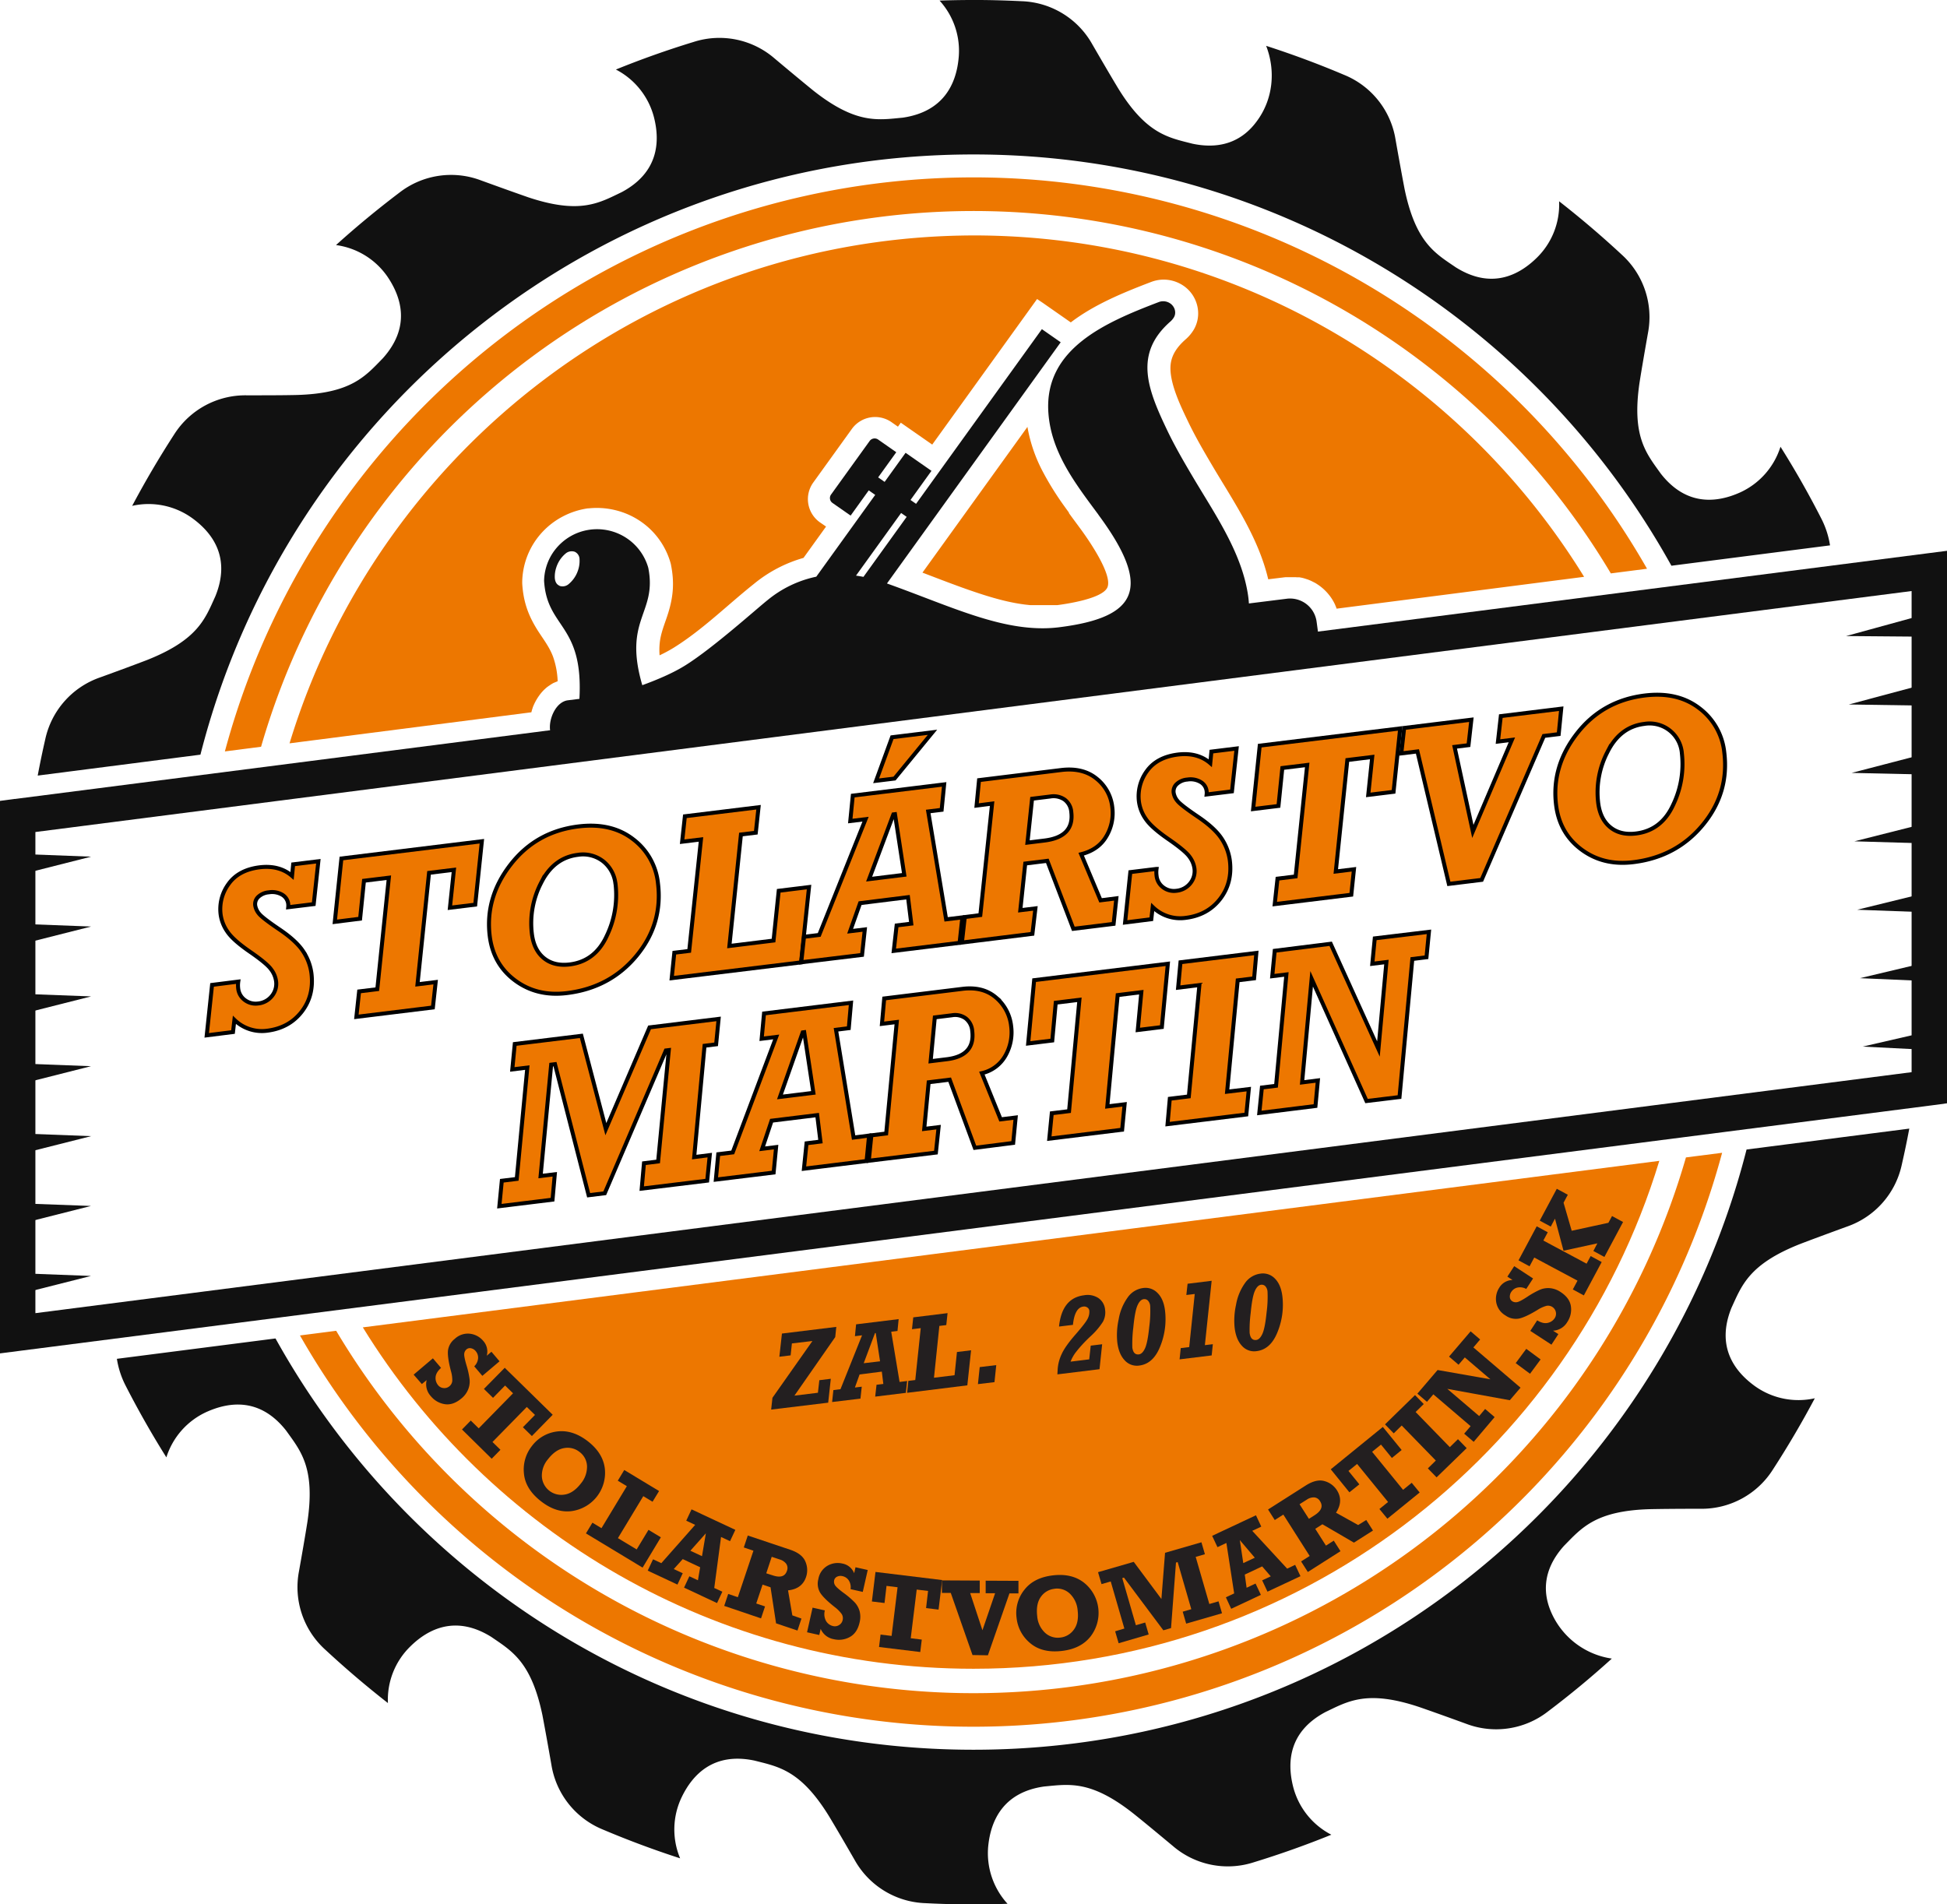
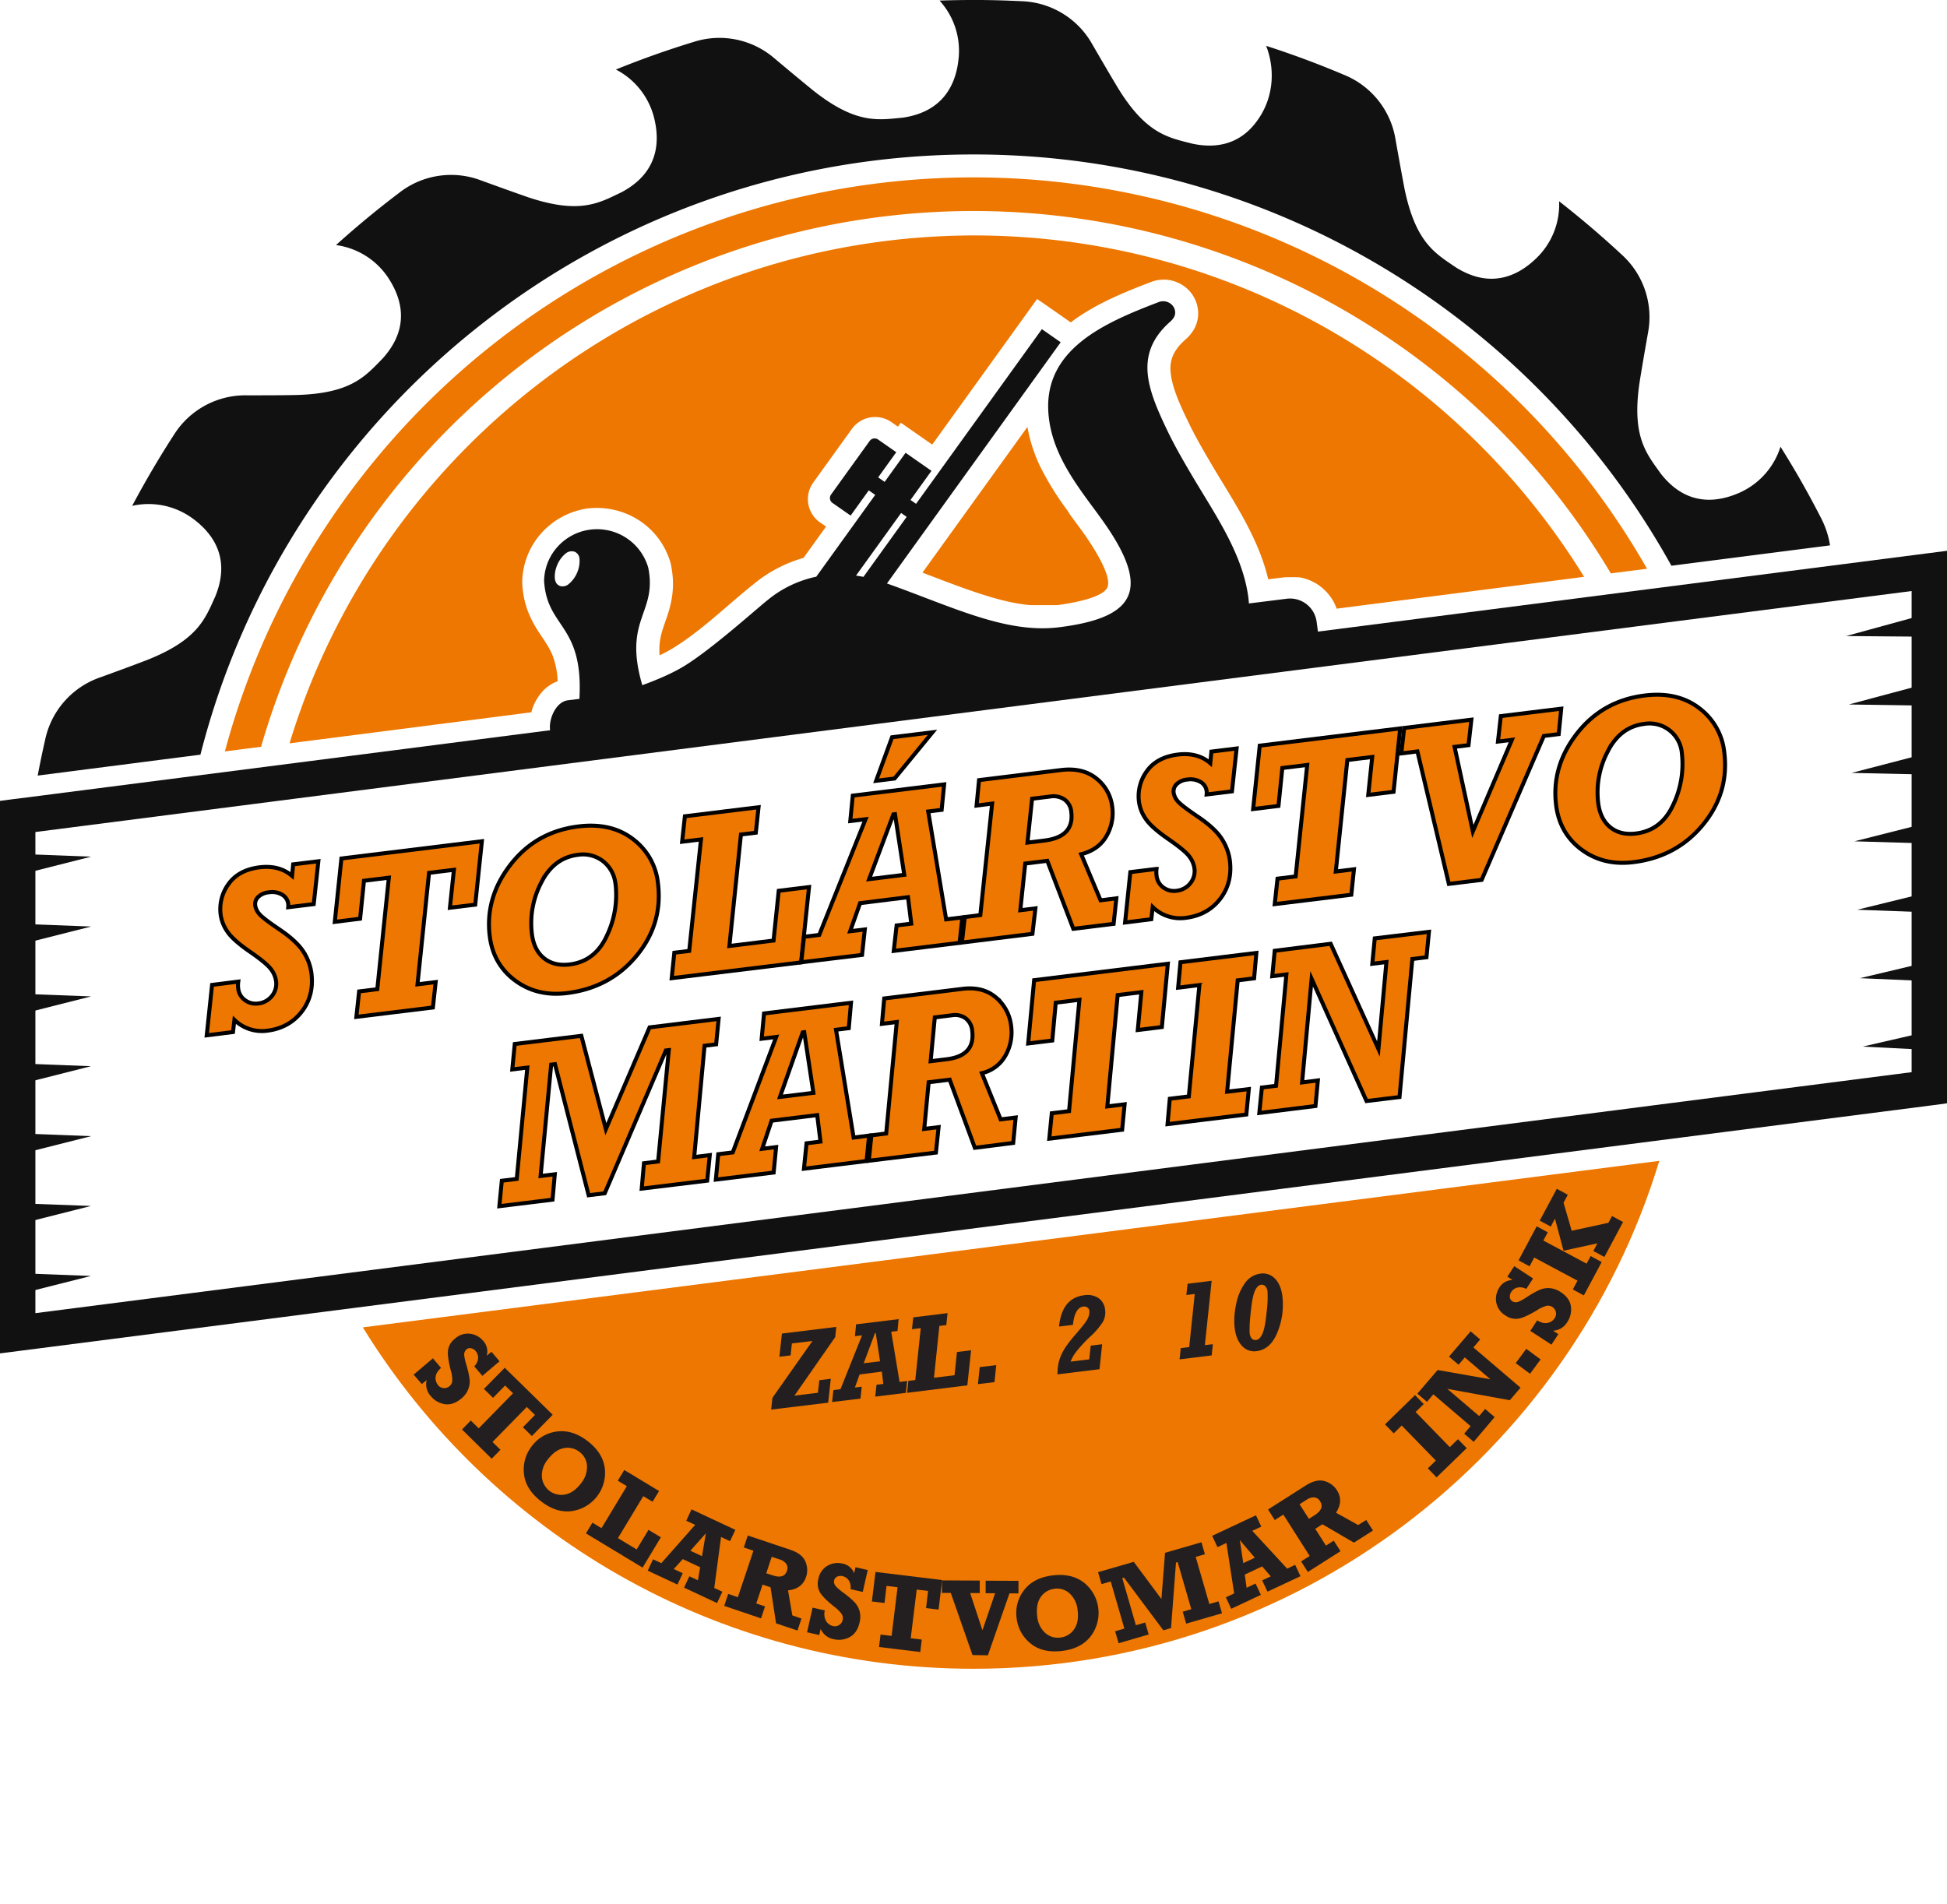
<svg xmlns="http://www.w3.org/2000/svg" id="Vrstva_1" data-name="Vrstva 1" viewBox="0 0 978 956.59" width="978" height="956.59">
  <defs>
    <style>.cls-1{fill:#111;}.cls-1,.cls-2{fill-rule:evenodd;}.cls-2,.cls-4{fill:#ed7700;}.cls-3{fill:#231f20;}.cls-4{stroke:#000;stroke-miterlimit:10;stroke-width:2px;}</style>
  </defs>
  <title>stolarstvo_final_full</title>
  <path class="cls-1" d="M158.6,435.27l961.12-123.46,9.5-1.22V588.14l-7.39,1L160.71,712.55l-9.49,1.22V436.22l7.38-1ZM169,451.86v241.7L1111.44,572.5V330.8Z" transform="translate(-151.22 -33.89)" />
-   <path class="cls-1" d="M1110.28,600.85q-1.71,9.09-3.76,18.07A42.32,42.32,0,0,1,1079,650.07c-9,3.29-17.38,6.37-23.81,8.84-25.5,10.15-29.06,20.73-34.24,32-7.77,19.28,1.3,31.79,11.93,39.41a37.55,37.55,0,0,0,29.94,6q-9.75,18.36-21,35.72a42.33,42.33,0,0,1-36.44,19.79c-9.59,0-18.49.06-25.37.2-27.49.78-34.44,9.56-43.15,18.39-11.24,12.5-10.63,24.6-6,34.41a39.45,39.45,0,0,0,30,22.26q-15.43,14-32.07,26.56a42.33,42.33,0,0,1-41.13,6.18c-9-3.27-17.28-6.25-23.74-8.47-26.12-8.69-35.7-2.78-46.88,2.57-18.38,9.77-19.45,25.12-16.21,37.73a37.57,37.57,0,0,0,19.14,23.91q-19.11,7.76-39,13.86a42.34,42.34,0,0,1-40.68-8.26C732.87,955,726,949.28,720.63,945c-21.58-17.06-32.51-14.79-44.93-13.65-20.47,2.89-26.81,17-28.09,30a37.68,37.68,0,0,0,9.71,28.92q-11.77.42-23.69.26-8.89-.12-17.7-.58a42.34,42.34,0,0,1-35.42-21.71c-4.76-8.25-9.21-15.9-12.74-21.76-14.36-23.43-25.54-25.07-37.48-28.13-20.36-4.34-31.11,6.72-36.73,18.53a37.49,37.49,0,0,0-.7,30.55q-19.8-6.41-38.8-14.46a42.36,42.36,0,0,1-25.86-32.51c-1.65-9.44-3.22-18.18-4.51-24.92-5.62-27-15.47-32.3-25.69-39.34-17.66-11-31.55-4.27-40.78,4.9a37.34,37.34,0,0,0-11.14,28.33q-16.31-12.74-31.46-26.8a42.35,42.35,0,0,1-13.21-39.45c1.67-9.4,3.18-18.11,4.24-24.85,4-27.22-3.44-35.59-10.66-45.71-12.86-16.41-28.13-14.79-40.09-9.4A37.48,37.48,0,0,0,234.79,766q-10.95-17.44-20.4-35.89a44.45,44.45,0,0,1-4.46-13.61l79.68-10.23C358,829.47,489.34,912.88,640.22,912.88c187.07,0,344.19-128.2,388.32-301.53Z" transform="translate(-151.22 -33.89)" />
  <path class="cls-1" d="M170.16,423.51q1.71-9.13,3.77-18.14a42.36,42.36,0,0,1,27.52-31.16c9-3.26,17.3-6.33,23.71-8.79,25.57-10.17,29.13-20.74,34.24-32,7.83-19.28-1.23-31.79-11.87-39.41a37.51,37.51,0,0,0-29.92-6q9.76-18.36,21-35.73a42.34,42.34,0,0,1,36.48-19.8c9.55,0,18.41,0,25.24-.17,27.54-.79,34.5-9.57,43.15-18.39,13.9-15.46,9.68-30.27,2.36-41.06A37.48,37.48,0,0,0,320,157q15.31-13.82,31.77-26.28a42.33,42.33,0,0,1,41.1-6.19c8.95,3.25,17.27,6.24,23.74,8.49,26.1,8.68,35.63,2.78,46.87-2.59,18.32-9.76,19.45-25.12,16.21-37.72a37.57,37.57,0,0,0-19.1-23.89q19.1-7.76,39-13.85a42.33,42.33,0,0,1,40.68,8.26c7.35,6.17,14.19,11.86,19.51,16.18C581.33,96.43,592.34,94.15,604.67,93c20.55-3,26.89-17,28.09-30a37.45,37.45,0,0,0-9.59-28.82q11.75-.4,23.64-.26,8.91.14,17.71.58A42.33,42.33,0,0,1,699.9,56.16c4.78,8.26,9.26,15.91,12.79,21.78C727,101.36,738.22,103,750.16,106.07c16,3.4,26.12-2.71,32.36-11.27,8.19-11,9.57-25.33,4.7-37.88q20,6.45,39.14,14.57a42.31,42.31,0,0,1,25.85,32.45c1.67,9.45,3.26,18.2,4.55,24.94,5.62,27,15.46,32.3,25.68,39.28,17.61,11.08,31.49,4.33,40.79-4.84A37.32,37.32,0,0,0,934.37,135q16.3,12.72,31.44,26.79A42.33,42.33,0,0,1,979,201.26c-1.66,9.37-3.16,18.07-4.22,24.82-4,27.22,3.43,35.59,10.66,45.73,12.78,16.39,28.13,14.77,40,9.39a37.61,37.61,0,0,0,20.14-22.89q11,17.46,20.41,35.9a44.43,44.43,0,0,1,4.47,13.65l-79.67,10.23C922.48,194.89,791.1,111.48,640.22,111.48,453.15,111.48,296,239.68,251.9,413Z" transform="translate(-151.22 -33.89)" />
-   <path class="cls-2" d="M1016.26,613A389.41,389.41,0,0,1,301.9,704.76l18.19-2.34a372.5,372.5,0,0,0,678-87.09Z" transform="translate(-151.22 -33.89)" />
  <path class="cls-2" d="M640.22,123A389.62,389.62,0,0,1,978.54,319.6l-18.18,2.34a372.5,372.5,0,0,0-678,87.09l-18.18,2.34A389.5,389.5,0,0,1,640.22,123Z" transform="translate(-151.22 -33.89)" />
  <path class="cls-2" d="M984.71,617.05C939.81,764.72,802.57,872.2,640.22,872.2c-129.7,0-243.38-68.61-306.75-171.5Z" transform="translate(-151.22 -33.89)" />
  <path class="cls-2" d="M688.18,291.41c-.81-1.1-1.59-2.17-2.33-3.21A147.79,147.79,0,0,1,675.66,272l-.19-.36-.08-.15a75.82,75.82,0,0,1-8.08-23.14l-52.73,73.2.44.17.43.16.44.17.43.16.43.17.44.17.43.16.44.17.43.17.44.16.43.17.44.16.43.17.44.17.43.16.43.17.44.16.43.17.44.16.43.17.44.17.43.16h0l.44.17.43.16.44.16h0l.43.17.44.16h0l.43.17.44.16h0l.43.16h0l.44.16.43.17.44.16.43.16.44.16.44.16h0l.43.16.44.16.44.16.43.17h0l.44.15.43.16.44.16.44.16.43.16h0l.43.15.44.16h0l.44.15.43.16.44.16h0l.44.15.44.15.43.16.44.15.44.15h0l.44.15.44.15.44.15h0l.44.15.44.15.44.15.44.15.43.14.44.15.51.17.51.16.51.17.51.16.51.17.51.16.51.16.52.16.51.16.52.15.52.16.52.16.52.15.52.15h0l.52.15.52.15.52.14.52.15h0l.52.14.53.14h0l.52.14h0l.53.14.53.13.52.13.53.13h0l.53.13.53.12.53.13h0l.53.12.54.11h0l.53.12h0l.53.11h0l.54.11h0l.53.1.53.11h0l.54.1h0l.53.09h0l.54.1h0l.54.09h0l.53.08h0l.54.09h0l.53.08h0l.54.07h0l.54.08h0l.54.07h0l.53.06h0l.54.06h0l.54.06h0l.54.06h0l.54.05h0l.53,0h0l.53,0h0l.54,0,.54,0h0l.54,0h0l.54,0h0l.53,0h0l.54,0h8.66l.25,0,.27,0c5.74-.75,22.61-3.39,25.16-8.82,3-6.46-10.2-25.1-13.63-29.73-1.9-2.58-3.81-5.14-5.67-7.71Zm-48-139.25c129.71,0,243.38,68.61,306.75,171.5l-124.33,16,0-.06-.16-.43,0-.05c-.18-.45-.37-.91-.57-1.35l0-.08-.22-.45v0l-.18-.36-.09-.18-.16-.3-.08-.16c-.16-.28-.31-.56-.48-.83v0l-.26-.43-.28-.44c-.27-.41-.56-.82-.86-1.22l-.06-.09-.29-.36h0l-.3-.37-.09-.11-.6-.71-.35-.38-.23-.24-.16-.16-.27-.28-.08-.08-.27-.27-.15-.14-.26-.24-.11-.1-.3-.27-.07-.05c-.35-.31-.71-.61-1.08-.89l-.07-.06-.27-.2-.17-.13-.3-.21-.12-.09-.32-.22-.15-.1-.28-.18-.21-.14-.26-.17-.15-.09-.32-.19-.44-.26,0,0-.08,0-.38-.21-.33-.17-.11-.06-.32-.16-.26-.12-.18-.09-.33-.15-.22-.1-.25-.1-.27-.12h0l-.48-.18h0l-.48-.18-.07,0-.14-.05-.35-.12-.28-.09-.22-.07-.3-.1-.26-.07-.29-.08-.25-.07-.29-.07,0,0-.45-.1-.06,0-.51-.1h0l-.5-.09h0l-.33,0-.26,0-.25,0-.34,0-.19,0-.42-.05-.18,0-.37,0-.21,0-.57,0h0l-.54,0h-1.46l-.3,0h-.29l-.28,0-.32,0h-.06l-.46,0h0l-.6.06-8.18,1c-4.11-17.49-13.46-33-22.75-48.24-1.73-2.84-3.46-5.68-5.15-8.54-4.3-7.28-8.59-14.61-12.25-22.23-3.73-7.77-10-20.44-8.82-29.28.66-5,3.7-8.89,7.4-12.17a20.27,20.27,0,0,0,4.21-5,16.13,16.13,0,0,0,2.12-9.41,16.9,16.9,0,0,0-8.32-13.22,17.62,17.62,0,0,0-10.33-2.4,18,18,0,0,0-4.86,1.1c-13.53,5.17-28.46,11.2-40.42,20.34l-13.77-9.61-2.69-2,2.6,2-3.07-2.14-52.67,73.13-15.79-11-1.43,2-3.24-2.27a14.4,14.4,0,0,0-19.89,3.38l-19.41,26.95a14.28,14.28,0,0,0,3.43,20.06l3,2.06-11.33,15.74a68.61,68.61,0,0,0-24.83,13c-13.35,10.62-25.62,22.89-40.16,32a71.16,71.16,0,0,1-7.3,3.94,33.78,33.78,0,0,1,.13-6.75c.57-4.55,2.25-8.62,3.69-12.93,3-9,3.77-16.48,1.89-25.85l-.09-.46-.12-.44a38,38,0,0,0-10.85-17.54,38.51,38.51,0,0,0-17.1-9,39,39,0,0,0-13.18-.85l-.21,0-.2,0a38.94,38.94,0,0,0-12.57,4.07,38.25,38.25,0,0,0-14.32,13,37.72,37.72,0,0,0-6.07,19.7v.47l0,.46c.56,9.53,3.2,16.62,8.36,24.53,2.62,4,5.37,7.64,7.09,12.19a41.44,41.44,0,0,1,2.35,12.43l-.41.16-.12.05-.41.17h0l-.42.19-.06,0-.35.17-.07,0h0l-.31.16-.12.06,0,0-.36.2,0,0h0l-.36.22,0,0-.18.11-.11.07-.18.11-.28.19h0l-.16.11-.24.17-.08.06-.05,0-.28.2h0l-.18.13-.08.06-.21.17-.06,0-.26.22-.19.15-.19.17-.08.06-.06.06-.26.22-.16.15-.18.16-.16.15h0l-.25.24,0,0-.08.08-.23.23-.05.05-.08.08-.23.25,0,0-.19.22-.05.05-.15.16,0,0-.23.27,0,0-.19.23-.05.06-.17.21-.21.27,0,0-.19.25,0,0-.19.26h0l-.4.56-.2.29-.19.29h0l-.18.28-.18.29h0l-.18.29h0l-.18.3v0l-.13.23,0,0-.16.29h0l-.17.31v0l-.15.29h0l-.15.28v0l-.15.31h0c-.1.21-.2.41-.29.63l-.15.32-.14.32h0l-.13.32-.13.33-.1.24,0,.08-.1.27,0,.06-.12.33h0l-.1.27,0,.06-.09.26,0,.07-.11.34h0l-.07.24,0,.09-.07.25,0,.09-121.5,15.6c44.9-147.67,182.13-255.15,344.48-255.15ZM818.47,332.31l-.6-.71.6.71ZM419,387.14c-.1.21-.2.41-.29.63Z" transform="translate(-151.22 -33.89)" />
  <path class="cls-1" d="M157.27,462.73v11.58L197,464.24l-39.77-1.51Zm3.57,210.74V684l36.08-9.13-36.08-1.37Zm-3-175.62v11.4L197,499.34l-39.15-1.49Zm.59,35.13V544.2L197,534.44,158.46,533Zm.6,35.12v11l37.92-9.6-37.92-1.44Zm.59,35.12v10.86L197,604.64l-37.31-1.42Zm.59,35.13V649l36.7-9.29Z" transform="translate(-151.22 -33.89)" />
  <path class="cls-1" d="M1129.22,561.79l-42.36-2.14,42.36-9.75v11.89Zm-7-220.41,1,12.4-44.68-.37,43.72-12Zm1.48,34.68q.43,6.21.86,12.41l-44.66-.68,43.8-11.73Zm1.47,34.69.78,12.41-44.65-1,43.87-11.41Zm1.48,34.68.69,12.41-44.64-1.31,43.95-11.1Zm1.48,34.68.6,12.42-44.63-1.62,44-10.8Zm1.12,47.07-43.76-1.9,43.76-10.4Z" transform="translate(-151.22 -33.89)" />
  <path class="cls-1" d="M702.93,292.39c-11.37-15.36-23.68-31.11-25.09-51.09-2.28-32.31,28.82-45.5,55.45-55.67a5.94,5.94,0,0,1,1.72-.39,6.25,6.25,0,0,1,3.67.85,5.8,5.8,0,0,1,2.43,2.77,5.54,5.54,0,0,1,.4,1.65,4.74,4.74,0,0,1-.65,2.84,9,9,0,0,1-1.91,2.21c-18.22,16.14-11.39,33.75-1.28,54.8,3.81,7.93,8.27,15.59,12.71,23.09,1.67,2.82,3.45,5.74,5.23,8.67,9.43,15.47,19.23,31.55,22.27,49.24a51.19,51.19,0,0,1,.68,5.68l19-2.37a13.44,13.44,0,0,1,15,11.48l1,7.38-385.9,48.16-.13-1c-.74-5.79,3-14.25,8.93-15l5.81-.73c2.07-37.85-16.33-35.22-17.75-59.32a26.4,26.4,0,0,1,4.24-13.8,26.93,26.93,0,0,1,10.1-9.13,26.8,26.8,0,0,1,30.39,4.08,26.64,26.64,0,0,1,7.6,12.31c4.61,23.06-12.77,25.54-3,59,7.06-2.57,15.32-6,21.68-10,13.79-8.62,35.67-28.31,41.21-32.71a56.69,56.69,0,0,1,24.51-11.8l29.6-41.09-3.25-2.27L578.5,292.9l-9.12-6.36a3,3,0,0,1-.73-4.19l19.41-26.94a3.09,3.09,0,0,1,4.25-.72l9.12,6.37-9.1,12.64,3.25,2.27,10.53-14.62,13,9.07-10.53,14.63,2.79,1.94,63.2-87.75,9.45,6.59L596.75,327c33.2,11.85,59.75,25.3,86.45,22,39.57-4.94,47-19.71,19.73-56.56ZM581.2,323.06c1.22.17,2.47.38,3.74.62l21.71-30.14-2.79-1.94L581.2,323.06Zm-149,5.09a2.73,2.73,0,0,0,.43.16,4.72,4.72,0,0,0,4.3-1.05,15.14,15.14,0,0,0,4.11-5.49,16.6,16.6,0,0,0,.59-1.57,14.44,14.44,0,0,0,.7-5.27,4.17,4.17,0,0,0-2.29-3.8h0a2.41,2.41,0,0,0-.43-.15,4.73,4.73,0,0,0-4.3,1,15.11,15.11,0,0,0-4.1,5.49h0a14,14,0,0,0-.59,1.58,14.44,14.44,0,0,0-.71,5.26c.15,1.68.78,3.14,2.29,3.79Z" transform="translate(-151.22 -33.89)" />
  <path class="cls-3" d="M359,724.45l9.67-8.2,4.09,4.81c-1.73,1.56-2.64,3.12-2.74,4.7a5.57,5.57,0,0,0,1.27,4,3.9,3.9,0,0,0,2.78,1.43,3.82,3.82,0,0,0,2.89-.91,3.88,3.88,0,0,0,1.45-2.73,16.1,16.1,0,0,0-.69-4.93q-1.8-6.93-1.48-10.23a8.86,8.86,0,0,1,3.42-5.92,9.52,9.52,0,0,1,7.73-2.56,10.26,10.26,0,0,1,6.53,3.55,7.94,7.94,0,0,1,1.8,7.49l2.36-2,4.06,4.79-8.63,7.32-4.07-4.79a6.37,6.37,0,0,0,1.93-4,5,5,0,0,0-1.18-3.61,4.12,4.12,0,0,0-2.33-1.46,2.6,2.6,0,0,0-2.35.58,3.32,3.32,0,0,0-1.09,2.08q-.21,1.35,1.11,5.83a42.23,42.23,0,0,1,1.56,7,10.57,10.57,0,0,1-.69,5.15,11.31,11.31,0,0,1-3.34,4.52q-4.22,3.57-8.41,2.92a11.25,11.25,0,0,1-7-4,8.79,8.79,0,0,1-2.11-8.1l-2.42,2Z" transform="translate(-151.22 -33.89)" />
  <path class="cls-3" d="M383.29,752l4.4-4.49,4,3.91,17.24-17.6-4-3.91-6.06,6.19-4.57-4.48L404.76,721l24.09,23.6-10.46,10.69-4.51-4.42,6.07-6.19-4.11-4-17.24,17.6,4,3.92-4.4,4.49Z" transform="translate(-151.22 -33.89)" />
  <path class="cls-3" d="M446.48,757.9q7.61,5.91,8.55,13.69A19.43,19.43,0,0,1,438.37,793q-7.77,1-15.36-4.91-7.87-6.12-8.6-13.91a19,19,0,0,1,4-13.88A18.58,18.58,0,0,1,431.07,753Q438.83,752,446.48,757.9Zm-4.17,5.37a9.55,9.55,0,0,0-7.71-1.92q-4.32.71-8.13,5.6a12.71,12.71,0,0,0-3.06,8.74,9.78,9.78,0,0,0,11.47,9q4.35-.7,8.07-5.5a13.12,13.12,0,0,0,3.14-8.7A9.28,9.28,0,0,0,442.31,763.27Z" transform="translate(-151.22 -33.89)" />
  <path class="cls-3" d="M445.55,804.2l3.25-5.38,4.55,2.75,12.74-21.09-4.55-2.75,3.25-5.38,17.49,10.57L479,788.3l-4.65-2.81-12.74,21.09,9.41,5.68,5.95-9.84,6.2,3.75L474,821.39Z" transform="translate(-151.22 -33.89)" />
  <path class="cls-3" d="M514.06,833.5l-2.66,5.7-16.57-7.76,2.66-5.69,4.31,2,1.11-6.54-8.74-4.1-4.51,5,4.51,2.1-2.66,5.7-14.93-7,2.67-5.7,4.16,1.95,17-19.24-4.48-2.1,2.66-5.69,22,10.29-2.66,5.69L513.41,806,510,831.62Zm-10.22-17.86,1.94-11.47L498,812.91Z" transform="translate(-151.22 -33.89)" />
  <path class="cls-3" d="M553.8,847l-2,6-10.75-3.61-2.78-18.12-4-1.35-3.18,9.49,4.41,1.48-2,6L515,840.62l2-6,4.85,1.63,7.83-23.36-4.84-1.63,2-6,21.28,7.14q6,2,7.65,5.94a10.7,10.7,0,0,1,.35,7.74q-2,6-9.06,6.73l2.16,12.57Zm-17.68-22.75,3.14,1q5.84,2,7.23-2.2a3.8,3.8,0,0,0-.3-3.51,6.2,6.2,0,0,0-3.33-2.25l-4-1.33Z" transform="translate(-151.22 -33.89)" />
  <path class="cls-3" d="M556.61,853.87l2.78-12.37,6.16,1.39a7.16,7.16,0,0,0,.65,5.4,5.52,5.52,0,0,0,3.45,2.46,3.91,3.91,0,0,0,3.08-.53,3.83,3.83,0,0,0,1.76-2.47,3.93,3.93,0,0,0-.49-3.06,16.49,16.49,0,0,0-3.52-3.51q-5.61-4.44-7.34-7.28a8.87,8.87,0,0,1-.84-6.78,9.53,9.53,0,0,1,4.63-6.7,10.19,10.19,0,0,1,7.35-1.09,7.89,7.89,0,0,1,6,4.88l.67-3,6.14,1.38-2.49,11-6.13-1.38a6.37,6.37,0,0,0-.87-4.35,5,5,0,0,0-3.12-2.17,4.15,4.15,0,0,0-2.74.23,2.63,2.63,0,0,0-1.52,1.88,3.3,3.3,0,0,0,.38,2.32c.43.8,1.89,2.13,4.41,4a42.91,42.91,0,0,1,5.44,4.63,10.66,10.66,0,0,1,2.56,4.52,11.49,11.49,0,0,1,0,5.63q-1.21,5.37-5,7.39a11.23,11.23,0,0,1-8,1.05,8.8,8.8,0,0,1-6.56-5.19l-.7,3.09Z" transform="translate(-151.22 -33.89)" />
  <path class="cls-3" d="M592.77,861.27l.76-6.24,5.55.67,3-24.45-5.55-.68-1,8.6-6.35-.77,1.81-14.84,33.48,4.08-1.8,14.84-6.27-.76,1-8.61-5.71-.69-3,24.45,5.55.68-.76,6.24Z" transform="translate(-151.22 -33.89)" />
  <path class="cls-3" d="M639.72,865.31,628.8,834.09l-4.44,0,0-6.28,19,.1,0,6.28-4.81,0,6.16,18.68,6.37-18.62-4.75,0,0-6.29,16.47.08,0,6.29-4.52,0-10.83,31.11Z" transform="translate(-151.22 -33.89)" />
  <path class="cls-3" d="M680.16,825.28q9.55-1.11,15.69,3.78A19.4,19.4,0,0,1,699,856q-4.86,6.15-14.4,7.25-9.91,1.15-15.88-3.9a19,19,0,0,1-6.86-12.71,18.59,18.59,0,0,1,3.9-14.09Q670.53,826.39,680.16,825.28Zm.78,6.75a9.53,9.53,0,0,0-6.85,4q-2.58,3.54-1.87,9.7a12.7,12.7,0,0,0,3.93,8.38,9.38,9.38,0,0,0,7.63,2.42,9.56,9.56,0,0,0,6.86-4q2.61-3.54,1.9-9.58a13.11,13.11,0,0,0-3.85-8.41A9.28,9.28,0,0,0,680.94,832Z" transform="translate(-151.22 -33.89)" />
  <path class="cls-3" d="M713.12,859.38l-1.75-6L716,852l-6.85-23.66-4.62,1.34-1.75-6,17.93-5.19,13.9,18.67,1.83-23.22,18.27-5.28,1.75,6L751.83,816l6.85,23.67,4.62-1.34,1.75,6-18,5.2-1.74-6,4.31-1.25-6.84-23.67-.85.25-2.48,32.9-3.86,1.12-19.79-26.47-.85.25,6.84,23.67,4.68-1.36,1.75,6Z" transform="translate(-151.22 -33.89)" />
  <path class="cls-3" d="M801.79,820l2.67,5.7-16.57,7.77-2.67-5.69,4.31-2-4.31-5-8.74,4.1.92,6.63,4.5-2.12,2.67,5.69-14.91,7L767,836.3l4.16-1.95L767.25,809l-4.48,2.11-2.67-5.69,22-10.32,2.67,5.69-4.53,2.12,17.54,19Zm-20.27-3.58L774,807.56l1.73,11.57Z" transform="translate(-151.22 -33.89)" />
  <path class="cls-3" d="M837.5,797.46l3.38,5.3-9.56,6.08-15.84-9.23-3.59,2.29,5.37,8.44,3.93-2.5,3.37,5.3-16.4,10.44-3.38-5.3,4.31-2.74-13.23-20.79-4.31,2.74-3.37-5.3,18.93-12.05q5.35-3.4,9.43-2.21a10.75,10.75,0,0,1,6.24,4.61q3.4,5.34-.47,11.27L833.44,800Zm-28.8-.57,2.8-1.78q5.19-3.32,2.83-7a3.77,3.77,0,0,0-2.92-2,6.22,6.22,0,0,0-3.83,1.17L804,789.55Z" transform="translate(-151.22 -33.89)" />
-   <path class="cls-3" d="M848.12,796.82l-4-4.87,4.34-3.53-15.55-19.11-4.34,3.52,5.47,6.73-5,4L819.68,772l26.16-21.28,9.44,11.59-4.9,4-5.47-6.72-4.46,3.62L856,782.31l4.34-3.53,4,4.87Z" transform="translate(-151.22 -33.89)" />
  <path class="cls-3" d="M872.83,776.05l-4.38-4.51,4-3.93L855.31,750l-4,3.94-4.38-4.51L862,734.72l4.38,4.5-4.08,4,17.18,17.65,4.09-4,4.38,4.5Z" transform="translate(-151.22 -33.89)" />
  <path class="cls-3" d="M891.47,758.2l-4.78-4.09,3.23-3.78-18.72-16L868,738.1,863.18,734l10.16-11.88,26.53,4.67-12.86-11-3.14,3.68-4.78-4.09,10.84-12.69,4.78,4.09-3.39,4L915,731l-5.39,6.3-31.39-5.71,16,13.66,3-3.56,4.77,4.08Z" transform="translate(-151.22 -33.89)" />
  <path class="cls-3" d="M919.77,724l-7.2-5.33,5.31-7.18,7.2,5.33Z" transform="translate(-151.22 -33.89)" />
  <path class="cls-3" d="M930.53,709.39l-10.62-6.92,3.45-5.29c2,1.2,3.74,1.63,5.28,1.27a5.51,5.51,0,0,0,3.52-2.37,4,4,0,0,0,.58-3.07,4,4,0,0,0-4.74-3.12,16.43,16.43,0,0,0-4.52,2.07q-6.12,3.72-9.38,4.34a8.83,8.83,0,0,1-6.65-1.58,9.54,9.54,0,0,1-4.67-6.68,10.26,10.26,0,0,1,1.54-7.27,7.92,7.92,0,0,1,6.66-3.86l-2.59-1.69,3.44-5.27,9.47,6.18-3.43,5.27a6.35,6.35,0,0,0-4.38-.7,4.94,4.94,0,0,0-3.12,2.16,4.15,4.15,0,0,0-.74,2.65,2.64,2.64,0,0,0,1.23,2.08,3.31,3.31,0,0,0,2.31.45c.9-.11,2.65-1,5.27-2.73a44,44,0,0,1,6.24-3.49,10.68,10.68,0,0,1,5.13-.81,11.26,11.26,0,0,1,5.29,1.92q4.62,3,5.2,7.22a11.23,11.23,0,0,1-1.82,7.88,8.77,8.77,0,0,1-7.15,4.34L934,704.1Z" transform="translate(-151.22 -33.89)" />
  <path class="cls-3" d="M946.8,684.65l-5.54-3,2.36-4.41-21.73-11.62-2.36,4.41-5.54-3,9.14-17.1,5.55,3-2.22,4.15,21.72,11.62,2.05-3.82,5.54,3Zm10.33-19.32-5.54-3,2-3.84-17,3.7-4.29-16.11-2.11,4-5.54-3,8.56-16,5.54,3-2.14,4,4.09,14.09,18.44-4,1.82-3.4,5.54,3Z" transform="translate(-151.22 -33.89)" />
  <path class="cls-4" d="M255.06,554l2.68-25.34L270.91,527a13.1,13.1,0,0,0-.05,3.36,8.29,8.29,0,0,0,3.4,5.95,9,9,0,0,0,6.57,1.69,10.12,10.12,0,0,0,7-3.79,9.7,9.7,0,0,0,2.05-7.52,12.55,12.55,0,0,0-2.47-5.81q-2.11-3-10.64-8.88t-11.36-10.15a19.48,19.48,0,0,1-3.36-8.5,21.34,21.34,0,0,1,4-15.42q5-7,15.53-8.34,9.93-1.21,16.34,4.31l.56-5.8,12.66-1.56-2.33,21.54L296,489.64a8,8,0,0,0,0-1.62,6.2,6.2,0,0,0-3.08-4.69,10.05,10.05,0,0,0-6.64-1.18,8.82,8.82,0,0,0-5.32,2.28,5,5,0,0,0-1.55,4.3,8.58,8.58,0,0,0,1.92,4.14q1.68,2.14,10.24,7.92t12,11.11a26.27,26.27,0,0,1,4.09,10.94q1.38,11.24-4.95,19.36t-17.33,9.48a19.75,19.75,0,0,1-16.42-5.45l-.7,6.11Z" transform="translate(-151.22 -33.89)" />
  <path class="cls-4" d="M330.23,544.72l1.38-12.79,9.13-1.12,5.8-56-12.49,1.53-1.94,19.06L319.39,497l3.32-31.85,70.56-8.66-3.33,31.85-12.72,1.56,2-19.06-12.49,1.53-5.8,56,9.13-1.12L368.67,540Z" transform="translate(-151.22 -33.89)" />
  <path class="cls-4" d="M436,532.77q-15,1.85-26-6.29t-12.78-22.32q-2.39-19.38,10.46-35.94t34.12-19.17q16.43-2,27.32,6.33a31.82,31.82,0,0,1,12.61,22.26q2.49,20.36-10.79,36.41T436,532.77Zm24.39-54.61a16.64,16.64,0,0,0-6.2-11.6,16.47,16.47,0,0,0-12.7-3.24q-12.15,1.5-18.43,14a44,44,0,0,0-4.68,25.59q1,8.21,6.06,12.31t12.92,3.16q12.84-1.57,18.72-14.49A47.25,47.25,0,0,0,460.43,478.16Z" transform="translate(-151.22 -33.89)" />
  <path class="cls-4" d="M488.62,525.28l1.32-12.79,7.48-.91,5.91-56-9.47,1.16,1.39-12.79,37-4.54-1.38,12.79-7.47.91-5.8,56,22.18-2.73,2.6-25,15.23-1.87-4,37.84Z" transform="translate(-151.22 -33.89)" />
  <path class="cls-4" d="M553.7,517.29l1.38-12.79,7.64-.94L586,445.41l-7.68.94,1.26-12.78,45.9-5.63-1.26,12.77-6.75.83,9,54.19,8.15-1-1.38,12.79-33.08,4.06,1.44-12.8,7.36-.9-1.64-13.29-24.07,3-5,14.11,7.37-.9-1.38,12.79Zm51.74-43.93-4.66-30.46-.8.1-12.19,32.53ZM600.55,425l-9.24,1.13,8-21.88,20.31-2.49Z" transform="translate(-151.22 -33.89)" />
  <path class="cls-4" d="M634.4,507.38l1.44-12.8,7.81-1,5.92-56-7.81,1L643,425.79l41.23-5.07Q695.11,419.4,702,425a21.28,21.28,0,0,1,7.94,14.45,22.85,22.85,0,0,1-3,14.55Q703,460.8,694.31,463l9.74,23.17,7.93-1L710.6,498l-20.23,2.49L677.3,466.33l-11.09,1.36-2.48,23.46,7.59-.93L669.82,503Zm32.92-50.19,8.54-1.05q15-1.84,13.48-14.3a8.6,8.6,0,0,0-3.37-6.28,9.79,9.79,0,0,0-7.19-1.54l-9.13,1.12Z" transform="translate(-151.22 -33.89)" />
  <path class="cls-4" d="M716.36,497.31,719,472l13.17-1.61a12.65,12.65,0,0,0,0,3.36,8.25,8.25,0,0,0,3.39,5.95,8.92,8.92,0,0,0,6.57,1.68,10.13,10.13,0,0,0,7-3.78,9.71,9.71,0,0,0,2.06-7.52,12.77,12.77,0,0,0-2.47-5.81q-2.13-3-10.65-8.88T726.7,445.21a19.48,19.48,0,0,1-3.36-8.5,21.33,21.33,0,0,1,3.95-15.42q5-7,15.54-8.34,9.92-1.21,16.33,4.31l.56-5.8,12.66-1.56-2.33,21.54L757.33,433a7.29,7.29,0,0,0,0-1.62,6.15,6.15,0,0,0-3.08-4.69,10,10,0,0,0-6.64-1.18,8.7,8.7,0,0,0-5.31,2.28,5,5,0,0,0-1.55,4.3,8.44,8.44,0,0,0,1.92,4.14q1.67,2.14,10.23,7.92t12,11.11a26.27,26.27,0,0,1,4.09,10.94q1.38,11.24-4.95,19.36T746.65,495a19.75,19.75,0,0,1-16.42-5.45l-.69,6.11Z" transform="translate(-151.22 -33.89)" />
  <path class="cls-4" d="M791.53,488.08l1.39-12.79,9.12-1.12,5.8-56-12.49,1.53-1.94,19.06-12.72,1.56L784,408.47l70.55-8.66-3.33,31.85-12.72,1.56,2-19.06L828,415.69l-5.8,56,9.13-1.12L830,483.36Z" transform="translate(-151.22 -33.89)" />
  <path class="cls-4" d="M879,477.92l-15.79-66.55-8.1,1,1.44-12.79,33.76-4.15-1.44,12.8-7,.86,9.18,42.47,19.61-46-7,.87,1.44-12.8,30.35-3.73-1.27,12.78-7.47.92L895.48,475.9Z" transform="translate(-151.22 -33.89)" />
  <path class="cls-4" d="M971.66,467q-15,1.85-26-6.29t-12.79-22.33Q930.46,419,943.3,402.45t34.12-19.17q16.43-2,27.32,6.34a31.8,31.8,0,0,1,12.61,22.26q2.49,20.34-10.79,36.41T971.66,467Zm24.39-54.62a16.26,16.26,0,0,0-18.9-14.83q-12.15,1.49-18.43,14A44,44,0,0,0,954,437.14q1,8.19,6.06,12.31T973,452.6q12.84-1.58,18.72-14.49A47.25,47.25,0,0,0,996.05,412.39Z" transform="translate(-151.22 -33.89)" />
  <path class="cls-3" d="M538.58,742l.65-5.93,20.08-28.52L549,708.77l-.64,6-5.66.69L544,703.81l27.3-3.35-.53,5.11L550.27,735l11.8-1.45.71-6.31,5.76-.71-1.31,12Z" transform="translate(-151.22 -33.89)" />
  <path class="cls-3" d="M569.2,738.2l.64-6,3.56-.44,10.84-27.07-3.58.44.59-5.95,21.37-2.62-.58,5.95-3.15.38,4.2,25.23,3.79-.47-.64,5.95-15.4,1.89.67-5.95,3.42-.42-.76-6.19L583,724.36l-2.35,6.56,3.44-.42-.65,6Zm24.08-20.45-2.16-14.18-.38,0-5.67,15.14Z" transform="translate(-151.22 -33.89)" />
  <path class="cls-3" d="M606.87,733.58l.62-6,3.48-.42,2.75-26.08-4.4.54.64-5.95,17.23-2.12-.64,6-3.48.42L620.37,726l10.33-1.26,1.21-11.66,7.09-.87-1.88,17.61Z" transform="translate(-151.22 -33.89)" />
  <path class="cls-3" d="M642.45,729.21l.89-8.55,8.31-1-.89,8.55Z" transform="translate(-151.22 -33.89)" />
  <path class="cls-3" d="M704.84,709.18l-1.32,12.53-21.16,2.6.15-2.72a21.2,21.2,0,0,1,2-7.48q1.79-3.95,7-9.89c3.46-4,5.52-6.65,6.15-8.08a7.37,7.37,0,0,0,.74-3.83,2.21,2.21,0,0,0-1-1.6,2.76,2.76,0,0,0-2-.46q-4.35.54-5.23,9.19l-7,.85q1.5-14.35,12.6-15.72A10,10,0,0,1,703,686a7.86,7.86,0,0,1,3.31,5.76,9.85,9.85,0,0,1-1.08,6.14,37.25,37.25,0,0,1-6.22,7.29,67.61,67.61,0,0,0-7.39,8,18.89,18.89,0,0,0-2.64,4.73l9.37-1.15.75-6.89Z" transform="translate(-151.22 -33.89)" />
-   <path class="cls-3" d="M723.48,719.88a8.18,8.18,0,0,1-7.33-2.65q-3-3.16-3.72-9.2a36.87,36.87,0,0,1,.72-11.41,26.37,26.37,0,0,1,4.46-10.87,11.18,11.18,0,0,1,7.77-4.81,8.34,8.34,0,0,1,7.33,2.53q3,3,3.71,8.76a36.34,36.34,0,0,1-2.36,17.9Q730.6,719,723.48,719.88Zm-3.5-9.19q.48,3.93,3.32,3.58c1.19-.15,2.22-1.17,3.09-3.08s1.57-5.48,2.11-10.73a58.55,58.55,0,0,0,.47-10.53,4.44,4.44,0,0,0-1.1-2.65,2.45,2.45,0,0,0-2.18-.74q-1.83.23-3.12,3.18t-2.07,11A65.94,65.94,0,0,0,720,710.69Z" transform="translate(-151.22 -33.89)" />
  <path class="cls-3" d="M743.74,716.77l.58-5.65,4.25-.52,2.78-26.67-4.22.51.63-5.65,12.09-1.49-3.41,32.33,4-.48-.58,5.64Z" transform="translate(-151.22 -33.89)" />
  <path class="cls-3" d="M782.42,712.64a8.15,8.15,0,0,1-7.33-2.64q-3-3.18-3.71-9.21a36.55,36.55,0,0,1,.71-11.41,26.51,26.51,0,0,1,4.46-10.87,11.19,11.19,0,0,1,7.78-4.8,8.31,8.31,0,0,1,7.33,2.52c2,2,3.23,5,3.7,8.76a36.21,36.21,0,0,1-2.36,17.9Q789.55,711.77,782.42,712.64Zm-3.5-9.19c.33,2.62,1.43,3.81,3.33,3.58q1.77-.22,3.08-3.07t2.11-10.73a58.58,58.58,0,0,0,.47-10.53,4.5,4.5,0,0,0-1.09-2.66,2.47,2.47,0,0,0-2.18-.74c-1.22.15-2.27,1.21-3.13,3.19s-1.55,5.62-2.06,11A65.14,65.14,0,0,0,778.92,703.45Z" transform="translate(-151.22 -33.89)" />
  <path class="cls-4" d="M402.05,639.83l1.24-12.78,7.5-.92,5.31-55.94-7.55.93,1.24-12.78,33.45-4.1,12.31,46.88L477.5,550l34.69-4.26-1.25,12.77-5.82.72-5.2,55.93,7.83-1L506.46,627l-32.9,4,1.13-12.76,7.11-.88,5.37-55.95-1.47.18L455,633.33l-8.1,1L430,568.48l-1.92.24-5.31,55.94,7.13-.87-1.14,12.76Z" transform="translate(-151.22 -33.89)" />
  <path class="cls-4" d="M510.8,626.47,512,613.7l7.28-.89,21.84-58-7.31.9L535,543l43.69-5.36-1.12,12.76-6.42.79L580,605.35l7.76-1-1.24,12.77L555.05,621l1.3-12.78,7-.86-1.64-13.29-22.91,2.81L534.07,611l7-.86-1.24,12.78Zm49-43.59-4.61-30.47-.76.1L543,584.94Z" transform="translate(-151.22 -33.89)" />
  <path class="cls-4" d="M587.62,617l1.3-12.78,7.44-.91,5.31-56-7.44.92,1.14-12.76,39.25-4.82q10.32-1.28,16.87,4.32a21.87,21.87,0,0,1,7.65,14.49,23.63,23.63,0,0,1-2.77,14.53,18.11,18.11,0,0,1-11.94,9l9.42,23.22,7.55-.93-1.24,12.77L640.9,610.5l-12.65-34.23-10.55,1.3L615.47,601l7.22-.89-1.35,12.79Zm31.07-50,8.13-1q14.29-1.76,12.76-14.21a8.86,8.86,0,0,0-3.25-6.3,9,9,0,0,0-6.86-1.58l-8.69,1.07Z" transform="translate(-151.22 -33.89)" />
  <path class="cls-4" d="M678.29,605.91l1.25-12.78,8.68-1.06,5.2-55.93-11.89,1.46-1.74,19-12.11,1.48,3-31.8,67.16-8.25-3,31.81-12.1,1.48,1.79-19-11.89,1.46-5.2,55.93,8.69-1.07-1.24,12.77Z" transform="translate(-151.22 -33.89)" />
  <path class="cls-4" d="M737.69,598.61l1.13-12.76,9.56-1.17,5.31-55.94L743,530.05l1.19-12.77,38.11-4.68-1.13,12.77-8.24,1-5.32,55.94L778.51,581l-1.24,12.77Z" transform="translate(-151.22 -33.89)" />
  <path class="cls-4" d="M783.78,593l1.3-12.79,7.11-.87,5.2-55.93-7.11.88,1.24-12.78L819.63,508l24,52.86,4-43.68-7.09.87,1.24-12.77L869,502l-1.24,12.77-7.11.88L854.21,585l-16.57,2-27.57-61.4-4.79,52.05,7.92-1L812,589.5Z" transform="translate(-151.22 -33.89)" />
</svg>